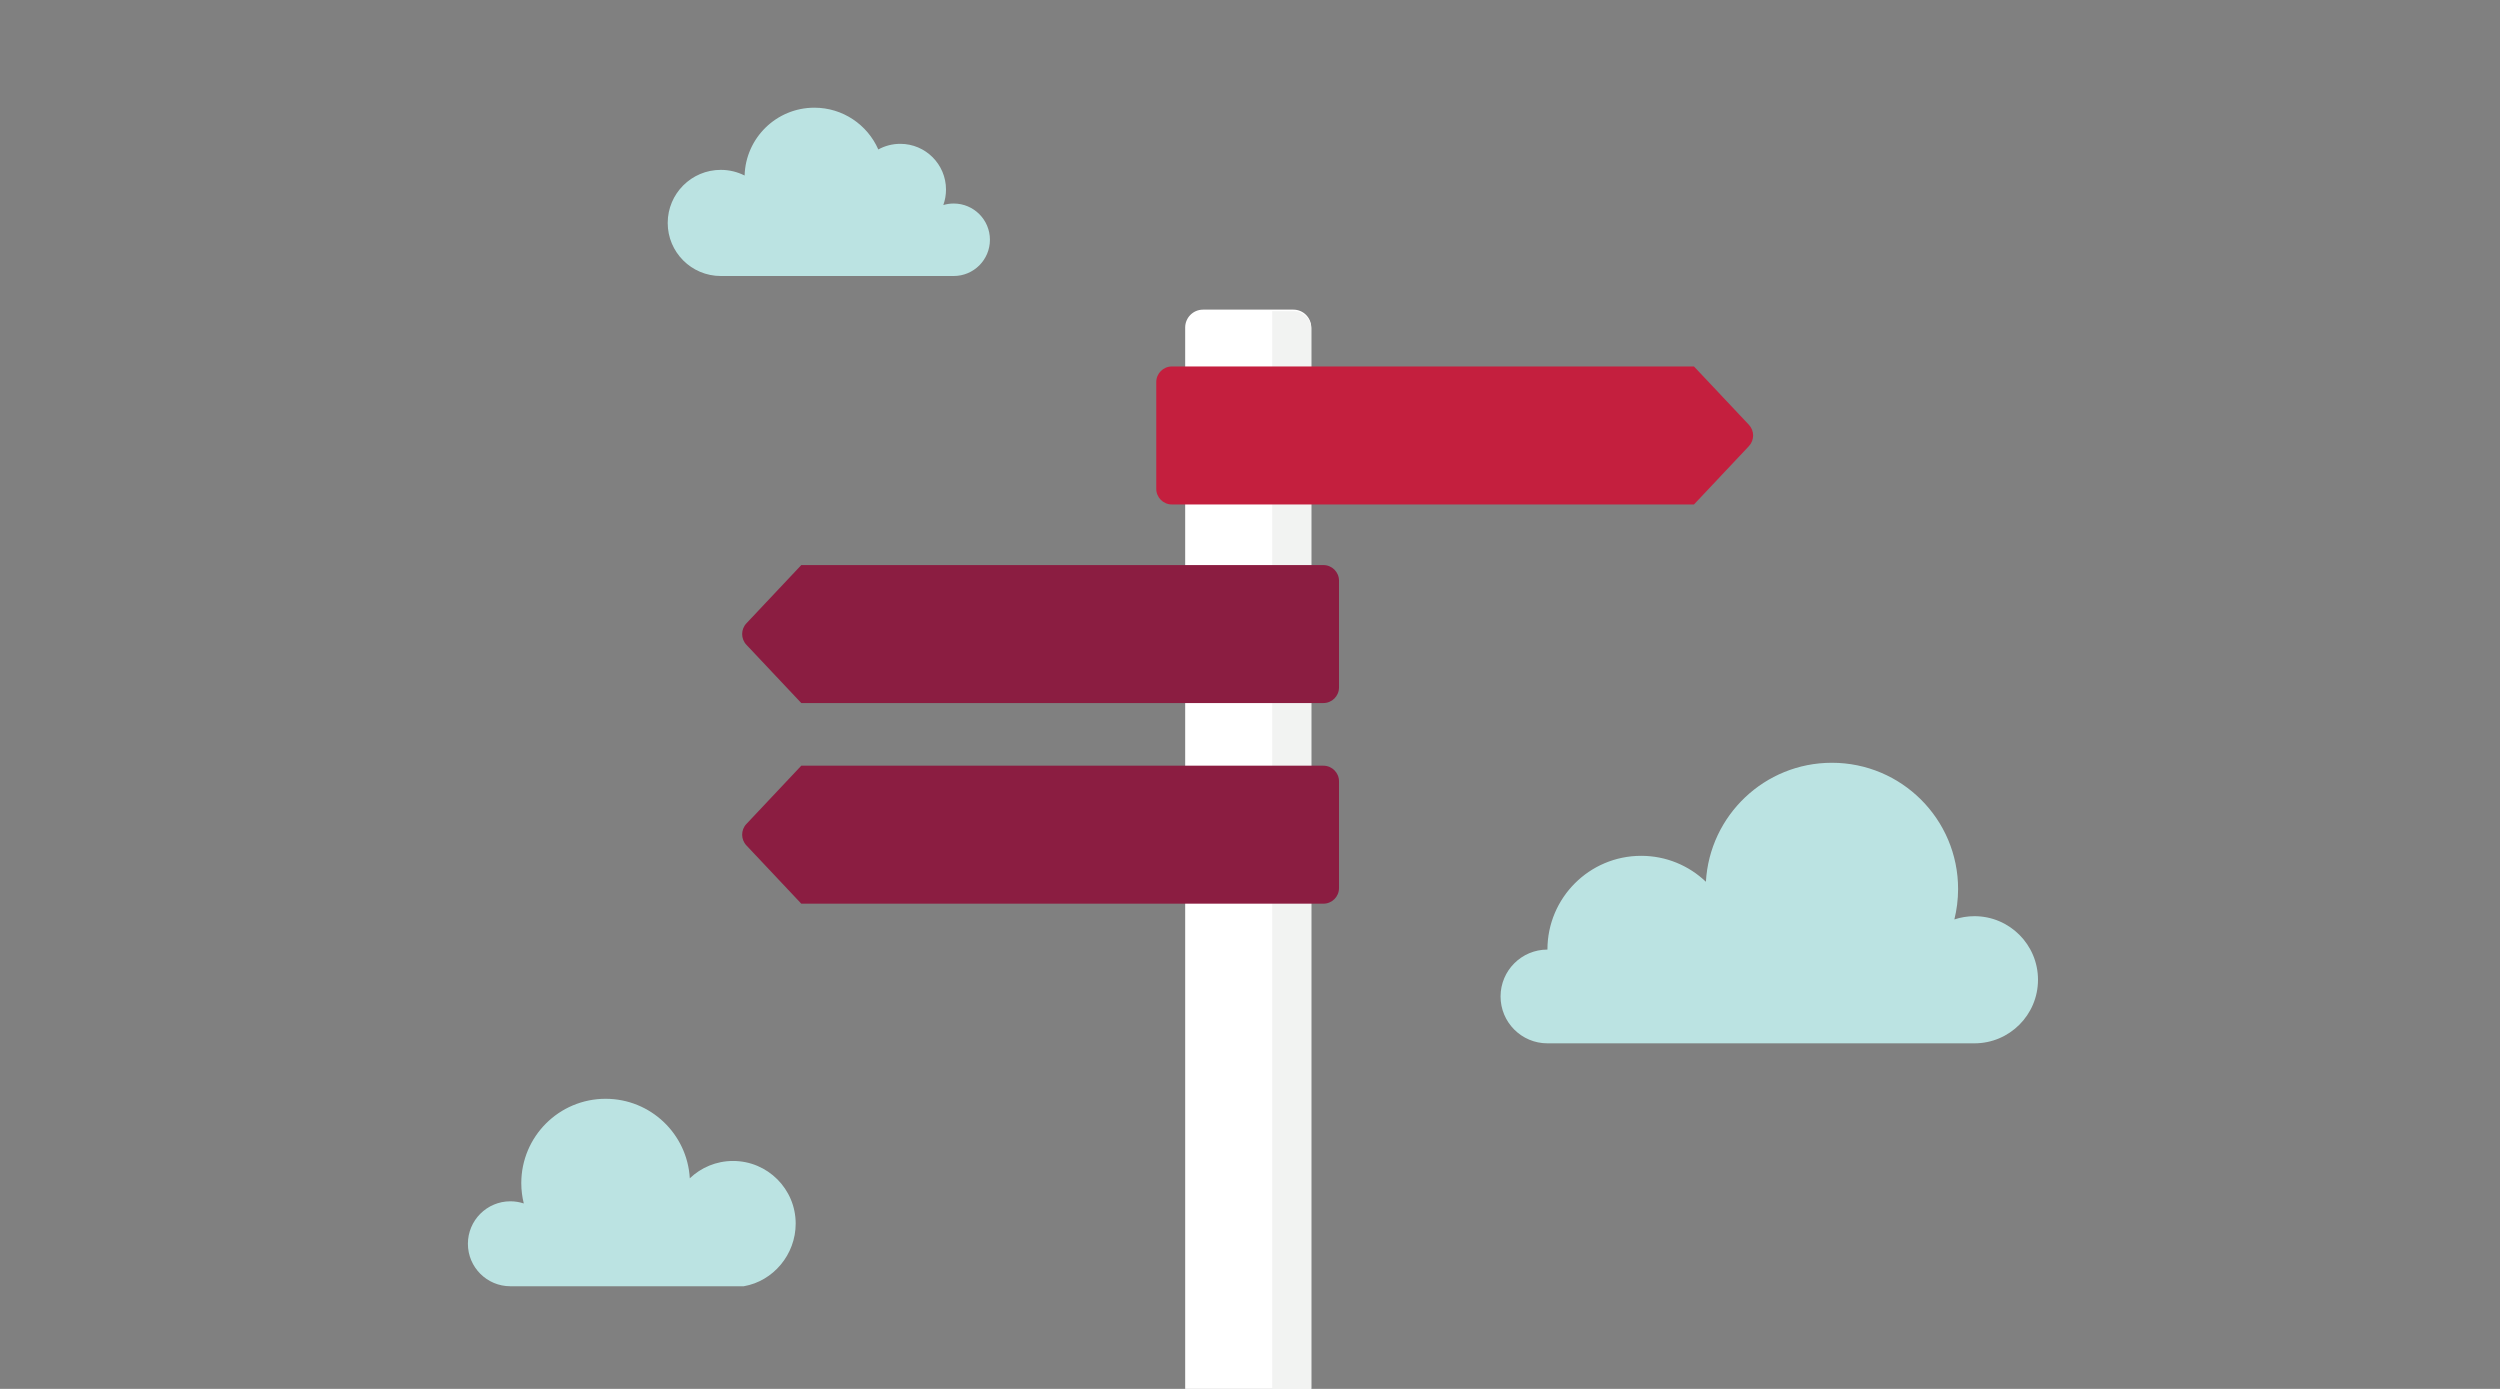
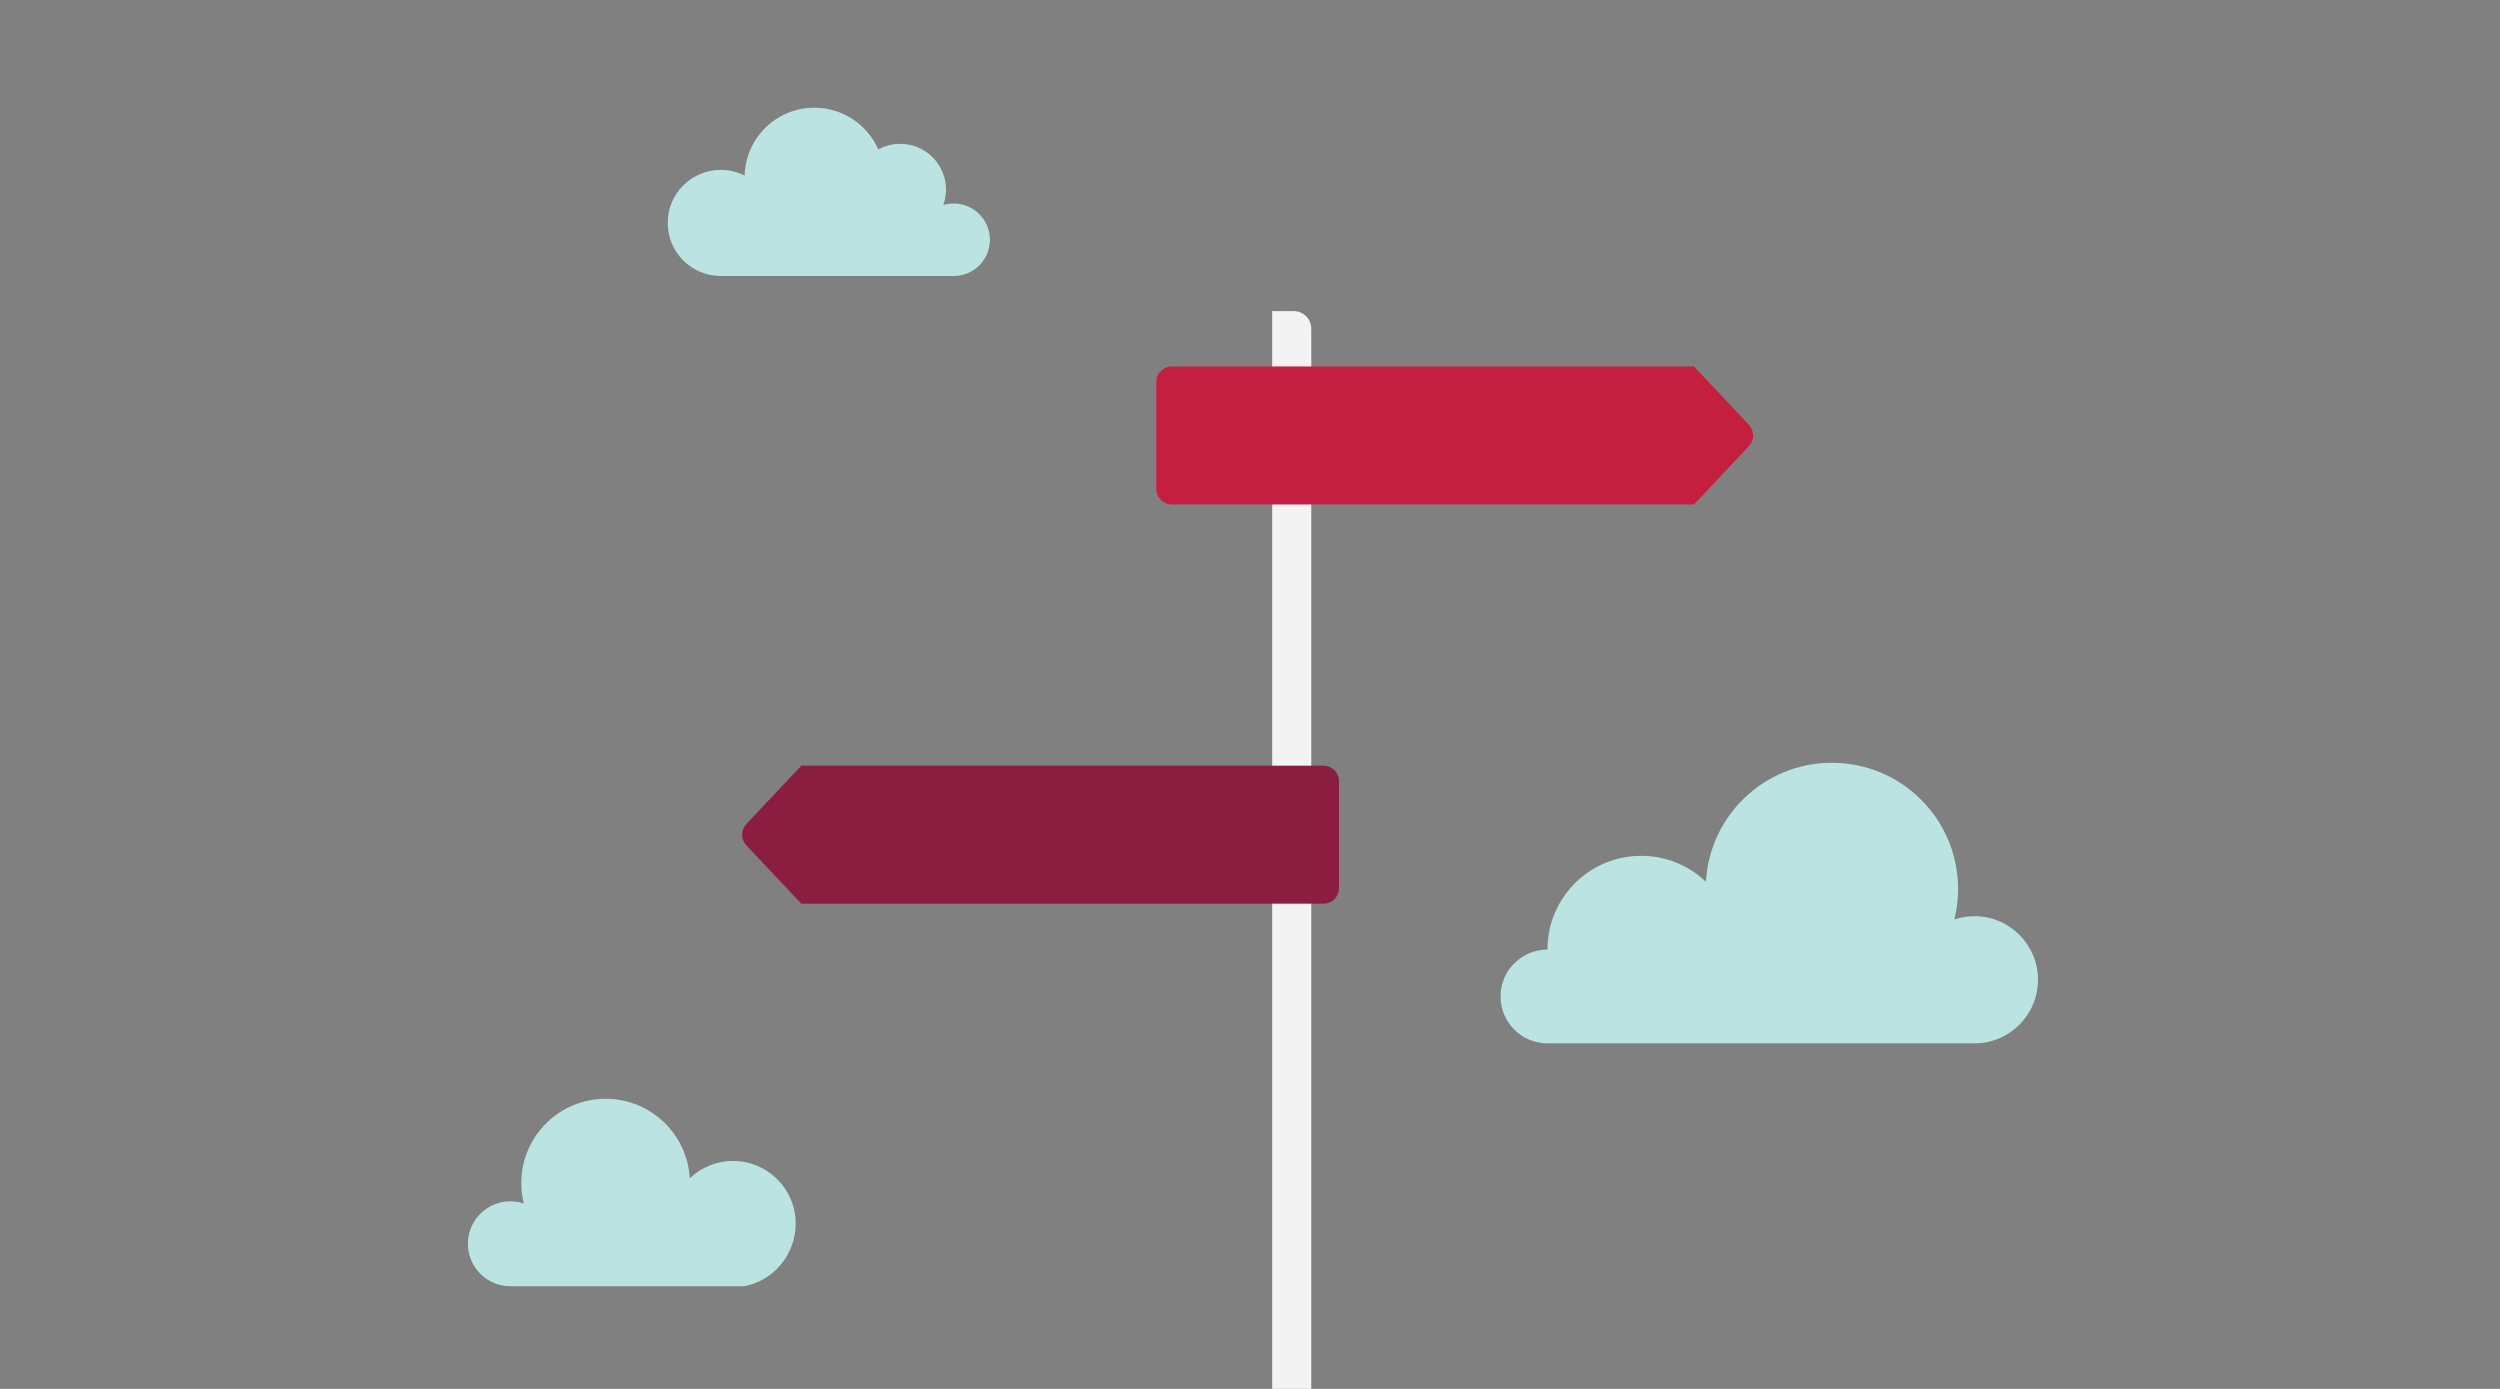
<svg xmlns="http://www.w3.org/2000/svg" width="450px" height="250px" viewBox="0 0 450 250" version="1.1">
  <rect x="0" y="0" width="450" height="250" fill="#808080" stroke="none" />
  <title>Illustrations/Teal/Objects/long-term-planning-direction-sign-450x250</title>
  <desc>Created with Sketch.</desc>
  <g id="Illustrations/Teal/Objects/long-term-planning-direction-sign-450x250" stroke="none" stroke-width="1" fill="none" fill-rule="evenodd">
    <path d="M143.223,220.25 C143.223,225.819 139.185,230.61 133.877,231.526 L91.868,231.526 C87.645,231.526 84.222,228.103 84.222,223.88 C84.222,219.657 87.645,216.234 91.868,216.234 C92.711,216.234 93.522,216.373 94.281,216.625 C93.99,215.451 93.832,214.225 93.832,212.96 C93.832,204.578 100.628,197.782 109.011,197.782 C117.104,197.782 123.714,204.116 124.163,212.096 C126.187,210.163 128.927,208.974 131.947,208.974 C138.174,208.974 143.223,214.022 143.223,220.25" id="Fill-2" fill="#BBE3E2" />
    <path d="M171.664,36.635 C171.015,36.635 170.389,36.731 169.797,36.907 C170.11,36.038 170.281,35.1 170.281,34.123 C170.281,29.576 166.596,25.89 162.049,25.89 C160.615,25.89 159.268,26.258 158.093,26.903 C156.149,22.477 151.73,19.385 146.586,19.385 C139.766,19.385 134.219,24.82 134.03,31.594 C132.74,30.945 131.283,30.576 129.739,30.576 C124.464,30.576 120.187,34.853 120.187,40.129 C120.187,45.405 124.464,49.681 129.739,49.681 L171.664,49.681 C175.267,49.681 178.187,46.761 178.187,43.158 C178.187,39.556 175.267,36.635 171.664,36.635" id="Fill-4" fill="#BBE3E2" />
    <path d="M355.397,187.8 C361.716,187.8 366.839,182.677 366.839,176.357 C366.839,170.037 361.716,164.914 355.397,164.914 C354.134,164.914 352.921,165.122 351.786,165.5 C352.22,163.743 352.457,161.907 352.457,160.015 C352.457,147.469 342.286,137.299 329.741,137.299 C317.629,137.299 307.735,146.778 307.063,158.72 C304.035,155.828 299.933,154.049 295.415,154.049 C286.094,154.049 278.539,161.604 278.539,170.924 C273.878,170.924 270.101,174.702 270.101,179.362 C270.101,184.022 273.878,187.8 278.539,187.8 L355.397,187.8 Z" id="Fill-6" fill="#BBE3E2" />
-     <path d="M236.029,250.251 L236.029,58.954 C236.029,57.176 234.588,55.734 232.809,55.734 L216.551,55.734 C214.773,55.734 213.332,57.176 213.332,58.954 L213.332,250.251 L236.029,250.251 Z" id="Fill-8" fill="#FFFFFF" />
    <path d="M236.029,250.517 L236.029,59.166 C236.029,57.418 234.611,56 232.863,56 L228.996,56 L228.996,250.517 L236.029,250.517 Z" id="Fill-10" fill="#F2F3F2" />
    <path d="M304.916,90.804 L314.796,80.313 C315.817,79.229 315.817,77.539 314.796,76.455 L304.916,65.965 L210.94,65.965 C209.387,65.965 208.127,67.224 208.127,68.778 L208.127,87.991 C208.127,89.544 209.387,90.804 210.94,90.804 L304.916,90.804 Z" id="Fill-12" fill="#C41F3E" />
-     <path d="M144.233,101.711 L134.352,112.202 C133.333,113.285 133.333,114.976 134.352,116.059 L144.233,126.55 L238.209,126.55 C239.762,126.55 241.022,125.291 241.022,123.737 L241.022,104.524 C241.022,102.97 239.762,101.711 238.209,101.711 L144.233,101.711 Z" id="Fill-14" fill="#8B1D41" />
    <path d="M144.233,137.825 L134.352,148.316 C133.333,149.399 133.333,151.09 134.352,152.173 L144.233,162.664 L238.209,162.664 C239.762,162.664 241.022,161.405 241.022,159.851 L241.022,140.638 C241.022,139.084 239.762,137.825 238.209,137.825 L144.233,137.825 Z" id="Fill-16" fill="#8B1D41" />
  </g>
</svg>